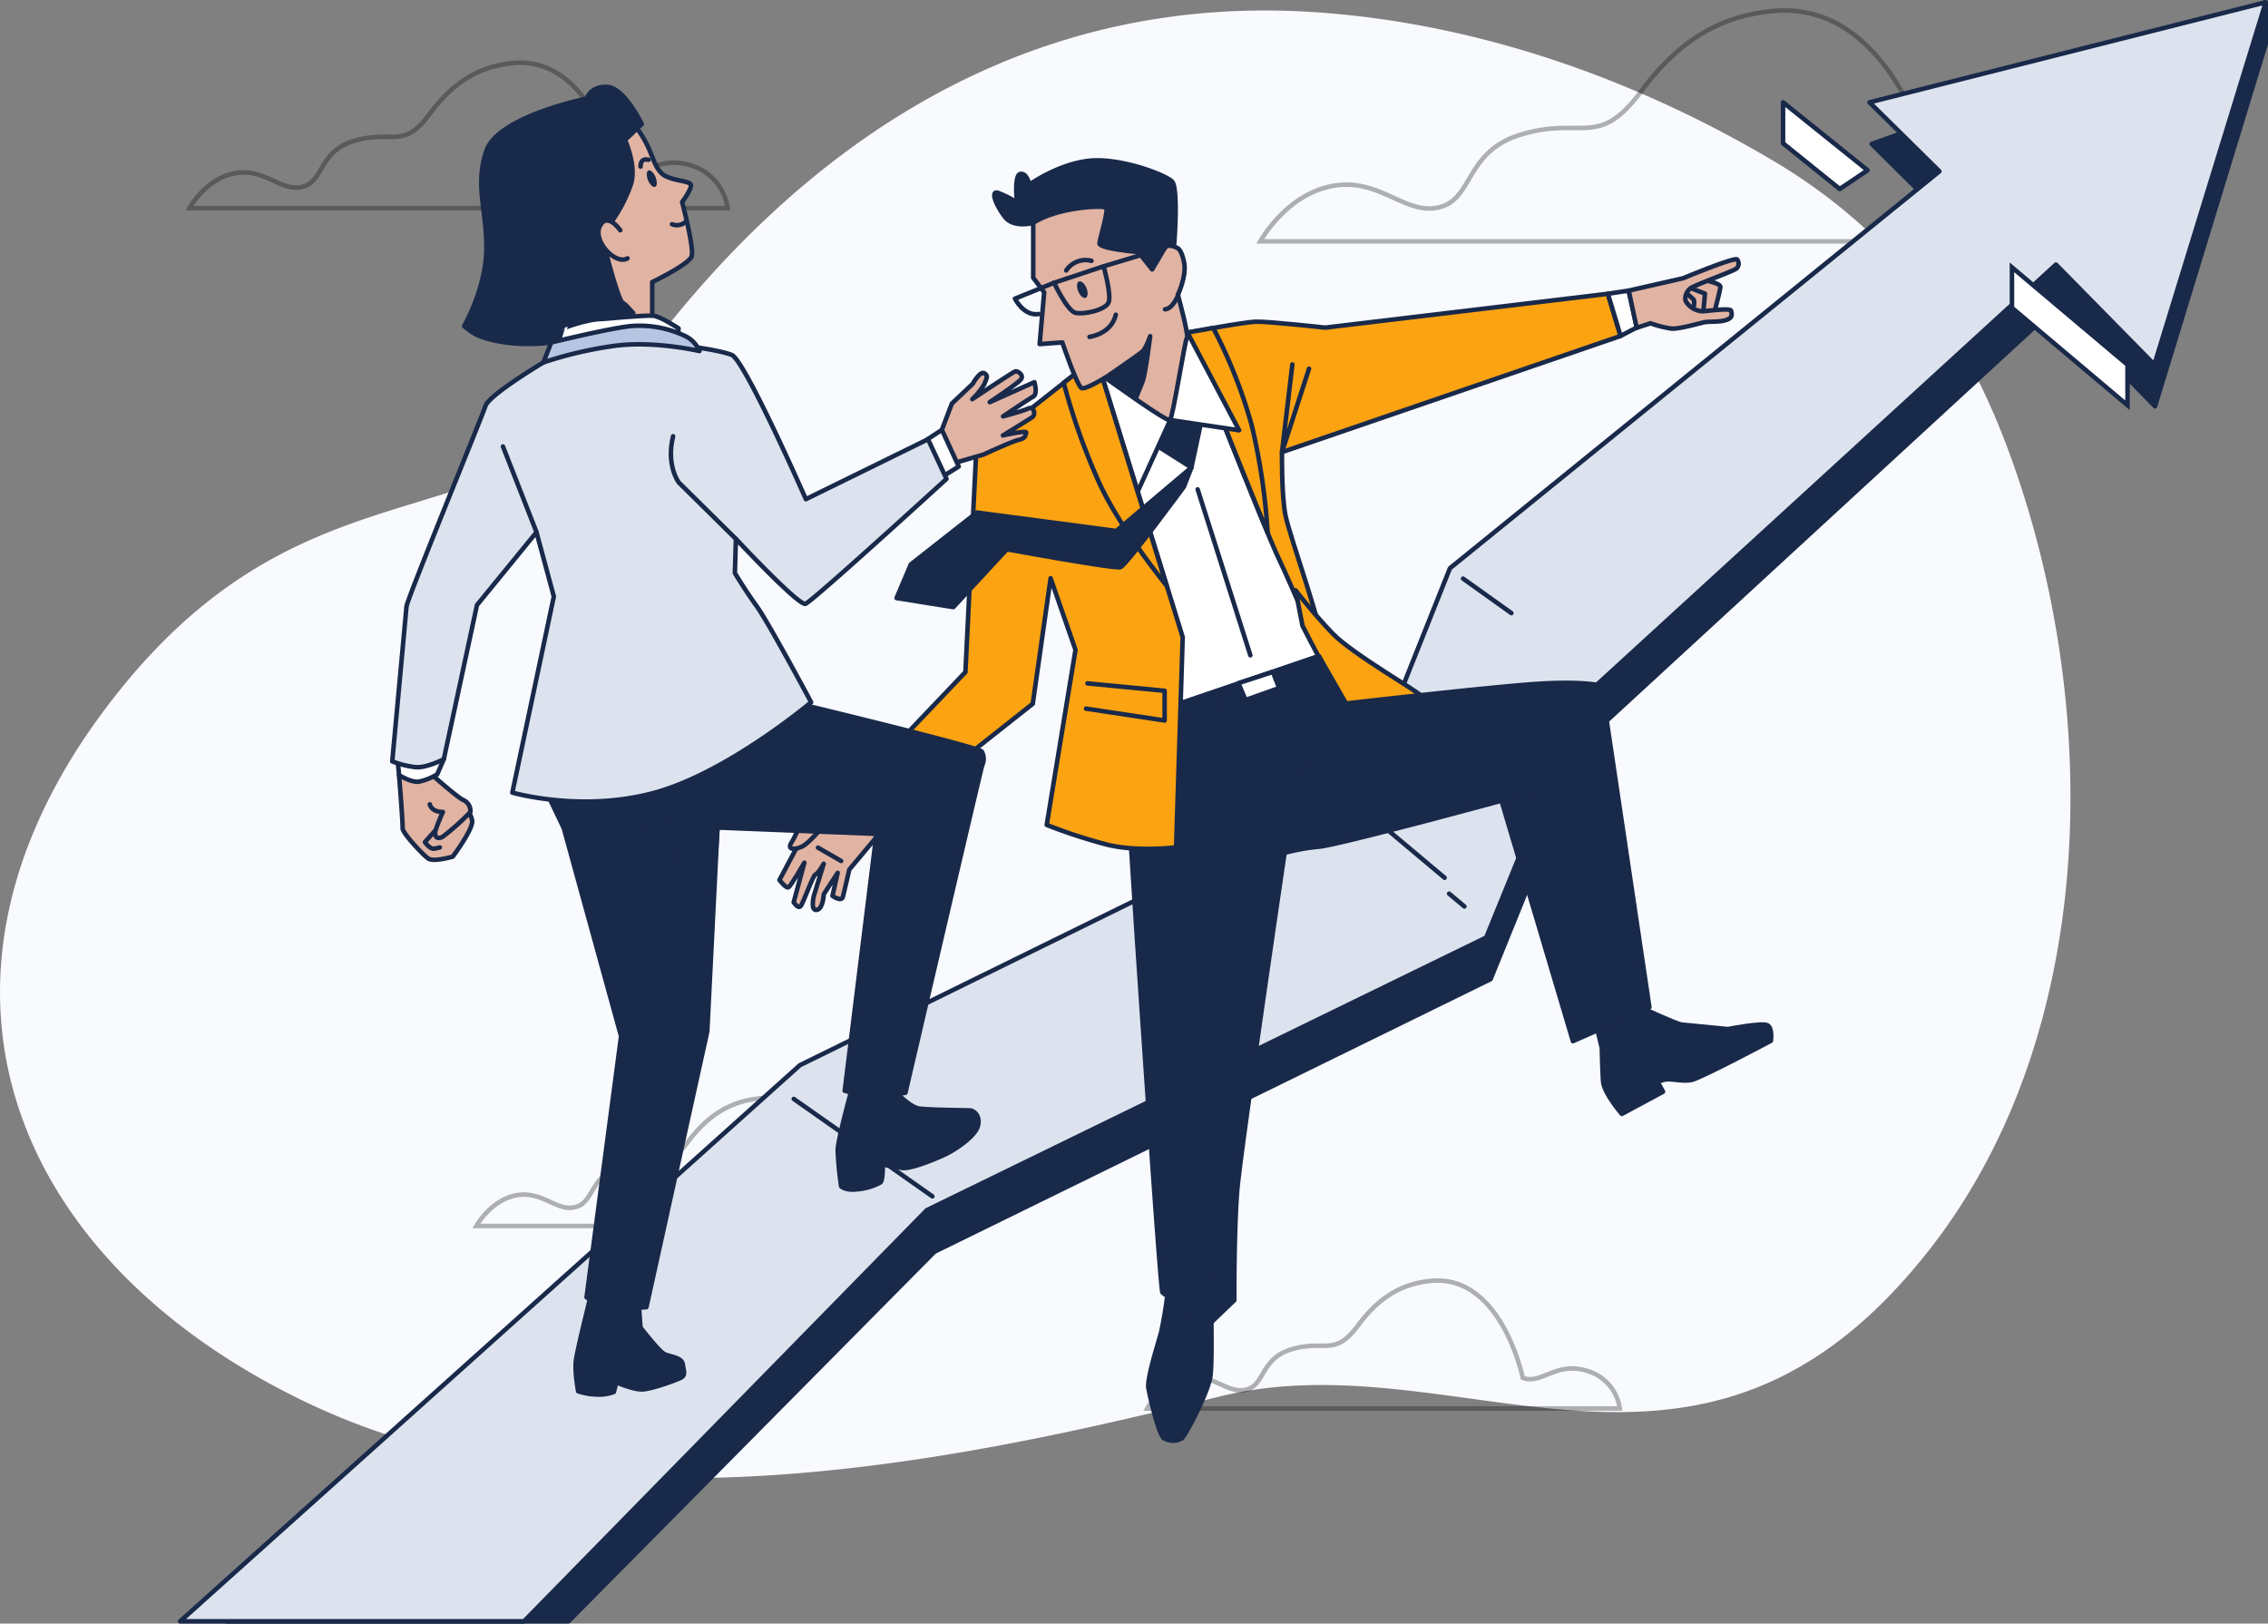
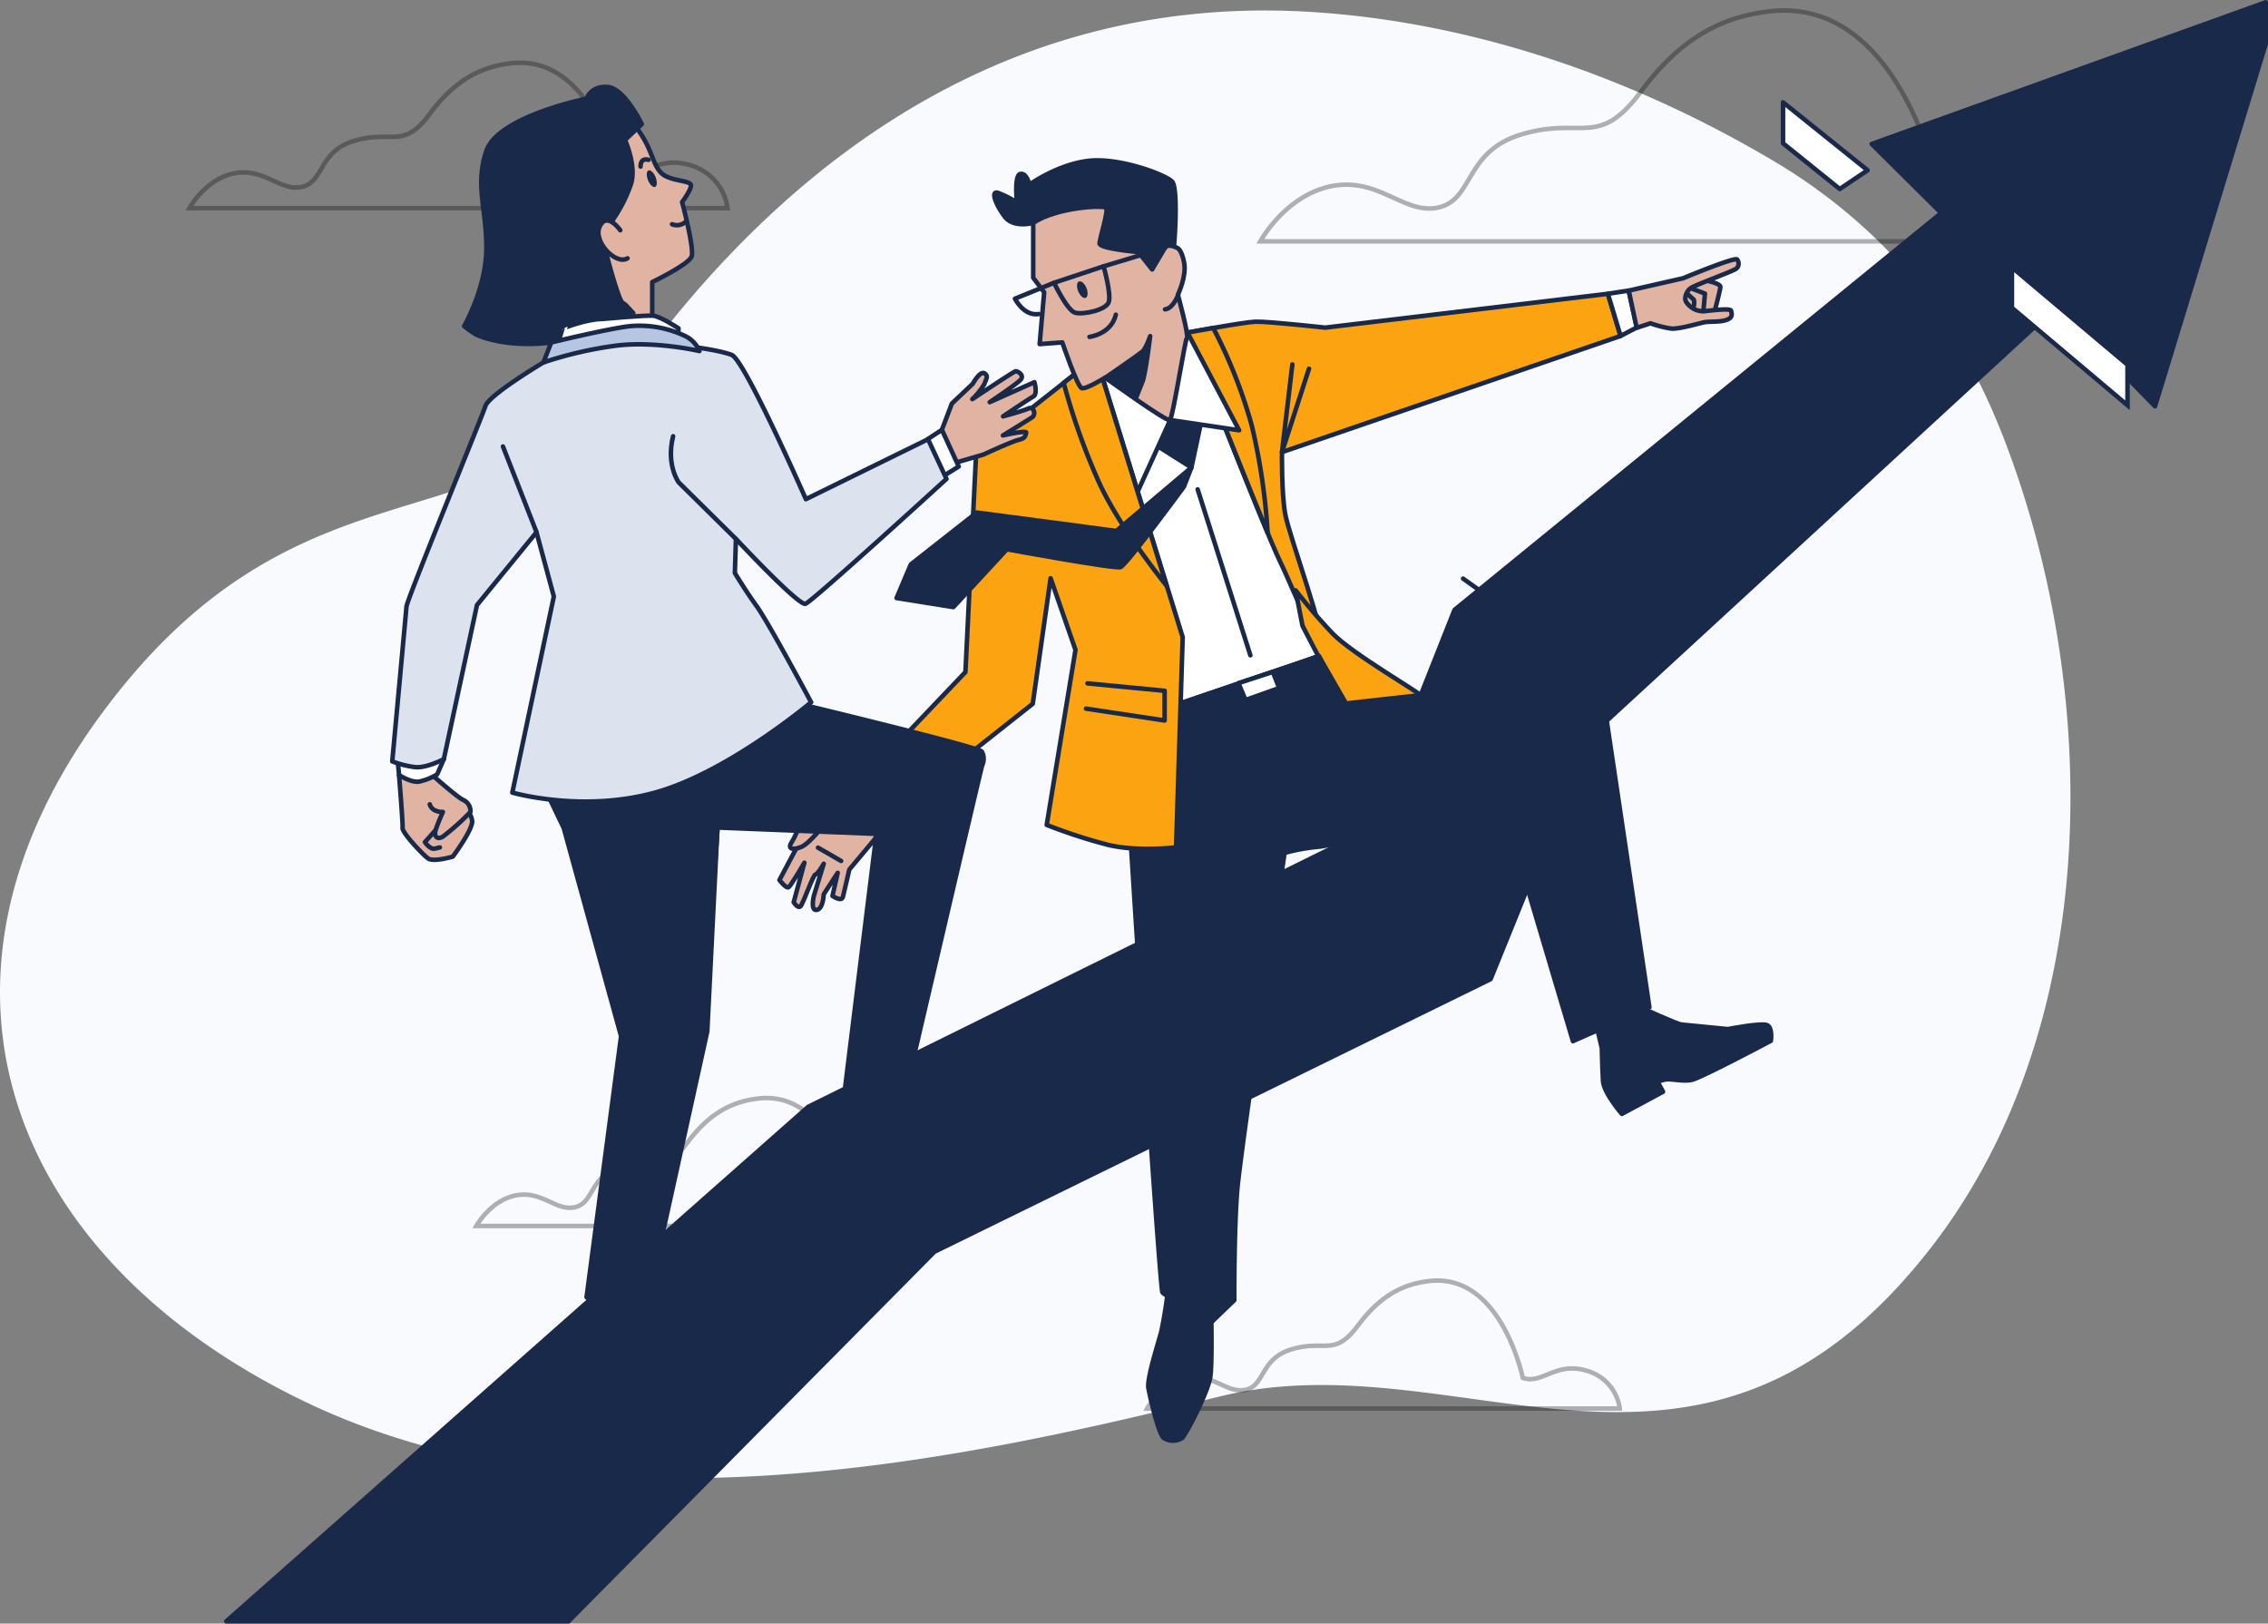
<svg xmlns="http://www.w3.org/2000/svg" width="500.5" height="358.26" viewBox="0 0 500.5 358.26">
  <rect x="0" y="0" width="500.5" height="358.26" fill="#808080" stroke="none" />
  <g id="Finance_leaders-bro" data-name="Finance leaders-bro" transform="translate(-56.935 -22.313)">
    <g id="freepik--background-simple--inject-25" transform="translate(56.935 24.629)">
      <path id="Path_1572" data-name="Path 1572" d="M470.764,74.854A122.444,122.444,0,0,0,447.3,57.233c-27.716-16.272-58.668-27.641-90.639-31.359-3.086-.352-6.187-.645-9.289-.854-72.025-4.939-120.6,37.842-150.566,78.967s-73.148,15.9-117.344,75.684S59.231,300.317,124.162,331.579s148.424,12.059,201.9-1.1,105.861,32.356,156.612-32.356c38.091-48.575,38.061-121.681,17.117-177.361C492.8,102.188,483.558,87.228,470.764,74.854Z" transform="translate(-56.935 -24.629)" fill="#f8fafe" />
    </g>
    <g id="freepik--Clouds--inject-25" transform="translate(98.74 24.629)">
      <path id="Path_1574" data-name="Path 1574" d="M637.69,130.27S629.23,88.88,601,91.7c-12.83,1.28-21.42,7.72-28.86,17.71-9.55,12.82-13,5.37-26.64,9.57-12.23,3.77-10.35,14.12-17.88,16s-13.17-6.59-23.52-4.71-16,12.23-16,12.23H676.27a18.24,18.24,0,0,0-13.17-15C650.86,123.69,645.22,133.1,637.69,130.27Z" transform="translate(-251.785 -91.562)" fill="none" stroke="#000" stroke-width="1" opacity="0.3" />
      <path id="Path_1575" data-name="Path 1575" d="M193.16,127.53S187.81,101.4,170,103.18c-8.11.82-13.52,4.87-18.22,11.18-6,8.09-8.18,3.39-16.81,6-7.72,2.38-6.53,8.91-11.29,10.1s-8.31-4.16-14.84-3-10.1,7.72-10.1,7.72H217.5a11.5,11.5,0,0,0-8.31-9.5C201.47,123.37,197.91,129.31,193.16,127.53Z" transform="translate(-98.74 -91.562)" fill="none" stroke="#000" stroke-width="1" opacity="0.3" />
      <path id="Path_1576" data-name="Path 1576" d="M494,393.28s-4.7-22.95-20.35-21.38c-7.11.71-11.87,4.28-16,9.82-5.3,7.1-7.19,3-14.77,5.3-6.78,2.09-5.74,7.83-9.91,8.87s-7.3-3.65-13-2.61-8.86,6.78-8.86,6.78h104.3a10.1,10.1,0,0,0-7.3-8.34C501.28,389.63,498.15,394.85,494,393.28Z" transform="translate(-199.762 -91.562)" fill="none" stroke="#000" stroke-width="1" opacity="0.3" />
      <path id="Path_1577" data-name="Path 1577" d="M244.93,353s-4.7-22.94-20.35-21.38c-7.11.71-11.87,4.28-16,9.82-5.29,7.1-7.18,3-14.76,5.3-6.78,2.09-5.74,7.83-9.91,8.87s-7.3-3.65-13-2.61-8.86,6.78-8.86,6.78h104.3a10.1,10.1,0,0,0-7.3-8.34C252.23,349.3,249.1,354.52,244.93,353Z" transform="translate(-98.74 -91.562)" fill="none" stroke="#000" stroke-width="1" opacity="0.3" />
    </g>
    <g id="freepik--Arrow--inject-25" transform="translate(96.69 22.813)">
      <path id="Path_1578" data-name="Path 1578" d="M469.983,160.51l15.343,15.23L377.92,263.32,358.6,312.06,235.277,372.98,106.88,486.5h75.5l80.75-81.54L385.875,344.8l21.6-53.31L510.9,196.3l21.6,22.09,24.439-79.97v-9.18Z" transform="translate(-96.69 -129.24)" fill="#19294a" stroke="#19294a" stroke-linecap="round" stroke-linejoin="round" stroke-width="1" />
-       <path id="Path_1579" data-name="Path 1579" d="M469.492,151.32l15.429,15.23L376.909,254.13,357.48,302.87,233.46,363.79,96.69,486.5h75.886l88.891-90.72,123.442-60.16,21.718-53.31,104.013-95.19,21.718,22.08,24.577-79.96Z" transform="translate(-96.69 -129.24)" fill="#dde3ee" stroke="#19294a" stroke-linecap="round" stroke-linejoin="round" stroke-width="1" />
      <line id="Line_39" data-name="Line 39" x2="3.37" y2="2.82" transform="translate(280.034 196.7)" fill="none" stroke="#19294a" stroke-linecap="round" stroke-linejoin="round" stroke-width="1" />
      <line id="Line_40" data-name="Line 40" x2="16.05" y2="13.47" transform="translate(262.988 179.72)" fill="none" stroke="#19294a" stroke-linecap="round" stroke-linejoin="round" stroke-width="1" />
      <line id="Line_41" data-name="Line 41" x2="10.66" y2="7.61" transform="translate(283.114 127.18)" fill="none" stroke="#19294a" stroke-linecap="round" stroke-linejoin="round" stroke-width="1" />
-       <line id="Line_42" data-name="Line 42" x1="30.59" y1="21.49" transform="translate(135.415 242)" fill="none" stroke="#19294a" stroke-linecap="round" stroke-linejoin="round" stroke-width="1" />
      <path id="Path_1580" data-name="Path 1580" d="M593.46,160.365V151.32l18.652,14.99-6.142,4.134Z" transform="translate(-239.735 -129.24)" fill="#fff" stroke="#19294a" stroke-linecap="round" stroke-linejoin="round" stroke-width="1" />
      <path id="Path_1581" data-name="Path 1581" d="M673.787,217.561v-8.946l-25.5-21.495v8.937Z" transform="translate(-244.046 -128.629)" fill="#fff" stroke="#19294a" stroke-width="1" />
    </g>
    <g id="freepik--character-2--inject-25" transform="translate(228.943 57.7)">
      <path id="Path_1582" data-name="Path 1582" d="M328.58,205.22l-6,11.28s1.45,1.91,2,1.6,3.5-5.42,3.5-5.42l-2.36,8.73s.95,1.51,1.54.85,2.74-6.91,3.28-7,1.81-2.35,1.81-2.35L330.17,220s-.82,3.33.63,3.1,1.55-3.45,1.55-3.45l3.08-4.73L334.28,220s2,1.42,2.31.2,1.4-6,1.4-6,5-6,5.58-6.67,3.53-7.91,3.53-7.91l-4.46-6.28Z" transform="translate(-322.58 -57.7)" fill="#e1b3a2" stroke="#19294a" stroke-linecap="round" stroke-linejoin="round" stroke-width="1" />
      <path id="Path_1583" data-name="Path 1583" d="M341.81,194.74l-11.88,3.09s-3.61,8.8-4.64,10.32.21,1.81,2.06,1.07,5.06-4.92,5.06-4.92,5.65.84,7.52-2.22" transform="translate(-322.58 -57.7)" fill="#e1b3a2" stroke="#19294a" stroke-linecap="round" stroke-linejoin="round" stroke-width="1" />
      <line id="Line_43" data-name="Line 43" x2="5.1" y2="2.94" transform="translate(8.51 151.66)" fill="none" stroke="#19294a" stroke-linecap="round" stroke-linejoin="round" stroke-width="1" />
      <path id="Path_1584" data-name="Path 1584" d="M414.73,97.2l24.71,63.06,2.18,6.83s-23.79,9.94-28.73,10.73a47.14,47.14,0,0,0-6.82,1.45l-24.89-62.42,8.44-13.44L409.84,95Z" transform="translate(-322.58 -57.7)" fill="#fff" stroke="#19294a" stroke-linecap="round" stroke-linejoin="round" stroke-width="1" />
      <line id="Line_44" data-name="Line 44" x2="11.63" y2="36.61" transform="translate(92.29 72.6)" fill="none" stroke="#19294a" stroke-linecap="round" stroke-linejoin="round" stroke-width="1" />
      <path id="Path_1585" data-name="Path 1585" d="M408.37,306.49a95.36,95.36,0,0,1-1.55,9.78c-.76,2.77-3.18,10.35-2.82,12.33s2.29,10.46,3.47,11.09a3.855,3.855,0,0,0,3.9,0c.96-.78,5.84-10.3,6.3-13.62s.15-14.15.22-15S408.37,306.49,408.37,306.49Z" transform="translate(-322.58 -57.7)" fill="#19294a" stroke="#19294a" stroke-linecap="round" stroke-linejoin="round" stroke-width="1" />
      <path id="Path_1586" data-name="Path 1586" d="M512.62,244.61s8,3.7,9.06,3.79,10.18,1,10.18,1,7.56-1.48,8.74-.85.77,3.43.77,3.43-15.21,8.08-17.37,8.6-4.75-.4-6.2,0l-1.45.41,1.22,2.23-9.09,4.89s-4-4.6-4.16-7.26-.26-7.28-.26-7.28l-1.3-5.43Z" transform="translate(-322.58 -57.7)" fill="#19294a" stroke="#19294a" stroke-linecap="round" stroke-linejoin="round" stroke-width="1" />
      <path id="Path_1587" data-name="Path 1587" d="M412.64,95.72s17,43.39,20.22,50.07,6.08,14.74,8.56,16.83-6.39-22.12-7.23-26.88-.71-13.66-.71-13.66L508.2,96.45l-2.8-9.31L443,94.61s-12.7-1.4-15.36-1.31S412.64,95.72,412.64,95.72Z" transform="translate(-322.58 -57.7)" fill="#fca311" stroke="#19294a" stroke-linecap="round" stroke-linejoin="round" stroke-width="1" />
      <path id="Path_1588" data-name="Path 1588" d="M418.31,94.69c-3.07.54-5.67,1-5.67,1s11.9,30.29,17.67,44.15a137.654,137.654,0,0,0-3.51-23.67,109.6,109.6,0,0,0-8.49-21.48Z" transform="translate(-322.58 -57.7)" fill="#fca311" stroke="#19294a" stroke-linecap="round" stroke-linejoin="round" stroke-width="1" />
      <path id="Path_1589" data-name="Path 1589" d="M435.77,102.74l-2.29,19.34,5.96-18.4" transform="translate(-322.58 -57.7)" fill="none" stroke="#19294a" stroke-linecap="round" stroke-linejoin="round" stroke-width="1" />
      <path id="Path_1590" data-name="Path 1590" d="M505.4,87.14l4.59-.7,1.81,8.13-3.6,1.87Z" transform="translate(-322.58 -57.7)" fill="#fff" stroke="#19294a" stroke-linecap="round" stroke-linejoin="round" stroke-width="1" />
      <path id="Path_1591" data-name="Path 1591" d="M526.45,84.1s3.85.64,3.77,1.57-1.45,6-1.45,6a11.61,11.61,0,0,1-5.62,0c-2.43-.83-3.22-2.62-2.61-4.29S526.45,84.1,526.45,84.1Z" transform="translate(-322.58 -57.7)" fill="#e1b3a2" stroke="#19294a" stroke-linecap="round" stroke-linejoin="round" stroke-width="1" />
      <path id="Path_1592" data-name="Path 1592" d="M523.64,85.89l3.18,1.21-.34,3.88" transform="translate(-322.58 -57.7)" fill="none" stroke="#19294a" stroke-linecap="round" stroke-linejoin="round" stroke-width="1" />
      <path id="Path_1593" data-name="Path 1593" d="M522.47,86.73l1.89,1.72a3,3,0,0,1,0,1.41" transform="translate(-322.58 -57.7)" fill="none" stroke="#19294a" stroke-linecap="round" stroke-linejoin="round" stroke-width="1" />
      <path id="Path_1594" data-name="Path 1594" d="M510,86.44l12-2.73s11.51-4.79,11.92-4.13a1.45,1.45,0,0,1-.17,2c-.68.57-9.07,3.6-10.06,4.3s-1.61,2.36-.9,3.21A4.55,4.55,0,0,0,526.48,91c1.74-.17,6-.74,6.11-.1s.5,1.45-1,2-3.78.3-4.89.52-5.6,1.55-7.31,1.4a24.28,24.28,0,0,1-4.59-1.17l-3.05,1Z" transform="translate(-322.58 -57.7)" fill="#e1b3a2" stroke="#19294a" stroke-linecap="round" stroke-linejoin="round" stroke-width="1" />
      <path id="Path_1595" data-name="Path 1595" d="M438,160.39s12.5,24.3,13.48,24.32,12.3-8.51,12.6-8.9-15.08-9.18-19.42-13.7-8.17-9.53-8.17-9.53Z" transform="translate(-322.58 -57.7)" fill="#fca311" stroke="#19294a" stroke-linecap="round" stroke-linejoin="round" stroke-width="1" />
      <path id="Path_1596" data-name="Path 1596" d="M441.62,167.09l6,10.46s31.37-3.61,42-4.32,14.38.42,14.38.42l10.56,70.93-16.87,7.48L481.92,199s-35.12,9.57-40.25,10.15a43.659,43.659,0,0,0-7.62,1.37s-9.68,65.55-10.42,74.21-.68,24.5-.68,24.5l-4.86,4.66s-10.49-5.57-11-6.43-5.83-81.28-5.83-81.28l-2-31.42,6.8-15.45Z" transform="translate(-322.58 -57.7)" fill="#19294a" stroke="#19294a" stroke-linecap="round" stroke-linejoin="round" stroke-width="1" />
      <path id="Path_1597" data-name="Path 1597" d="M409.95,181.41l33.15-11.4-1.48-2.92-32.14,10.92Z" transform="translate(-322.58 -57.7)" fill="#19294a" stroke="#19294a" stroke-linecap="round" stroke-linejoin="round" stroke-width="1" />
      <path id="Path_1598" data-name="Path 1598" d="M423.88,173.06l1.55,3.71,7.43-2.63-1.4-3.56Z" transform="translate(-322.58 -57.7)" fill="#fff" stroke="#19294a" stroke-linecap="round" stroke-linejoin="round" stroke-width="1" />
      <line id="Line_45" data-name="Line 45" x1="0.07" y1="4.03" transform="translate(94.2 180)" fill="none" stroke="#19294a" stroke-linecap="round" stroke-linejoin="round" stroke-width="1" />
      <line id="Line_46" data-name="Line 46" x1="1.17" y1="67.88" transform="translate(94.34 188.27)" fill="none" stroke="#19294a" stroke-linecap="round" stroke-linejoin="round" stroke-width="1" />
      <path id="Path_1599" data-name="Path 1599" d="M434.05,210.48S436,197,440,189" transform="translate(-322.58 -57.7)" fill="none" stroke="#19294a" stroke-linecap="round" stroke-linejoin="round" stroke-width="1" />
      <path id="Path_1600" data-name="Path 1600" d="M442,182.73s-5.81,9.5-6.7,11.57" transform="translate(-322.58 -57.7)" fill="none" stroke="#19294a" stroke-linecap="round" stroke-linejoin="round" stroke-width="1" />
      <line id="Line_47" data-name="Line 47" y1="0.91" x2="2.89" transform="translate(169.98 136.99)" fill="none" stroke="#19294a" stroke-linecap="round" stroke-linejoin="round" stroke-width="1" />
      <line id="Line_48" data-name="Line 48" y1="2.42" x2="7.66" transform="translate(159.34 138.84)" fill="none" stroke="#19294a" stroke-linecap="round" stroke-linejoin="round" stroke-width="1" />
      <path id="Path_1601" data-name="Path 1601" d="M405,120.11l8.49,5.37,2.67-12.47-9.58-2.96Z" transform="translate(-322.58 -57.7)" fill="#19294a" stroke="#19294a" stroke-linecap="round" stroke-linejoin="round" stroke-width="1" />
      <path id="Path_1602" data-name="Path 1602" d="M408.82,115l-7.24,15.9-9.61-25.68,20.67-9.5,11.38,21.54Z" transform="translate(-322.58 -57.7)" fill="#fff" stroke="#19294a" stroke-linecap="round" stroke-linejoin="round" stroke-width="1" />
      <path id="Path_1603" data-name="Path 1603" d="M344.81,190.63l-3.92,4.1,6.24,7.01,2.02-3.17Z" transform="translate(-322.58 -57.7)" fill="none" stroke="#19294a" stroke-linecap="round" stroke-linejoin="round" stroke-width="1" />
      <path id="Path_1604" data-name="Path 1604" d="M389.62,103.41,366,122l-2.38,48.62-20,21,5.86,8.9,29-22.91,3.94-27.69,5.49,15.8-6.35,38.62a115.876,115.876,0,0,0,13.4,4.37c6.65,1.64,15.15.58,15.15.58l1.46-46.37-18.62-60.25Z" transform="translate(-322.58 -57.7)" fill="#fca311" stroke="#19294a" stroke-linecap="round" stroke-linejoin="round" stroke-width="1" />
      <path id="Path_1605" data-name="Path 1605" d="M390.56,173.11l17.02,1.64v6.55l-17.35-2.62" transform="translate(-322.58 -57.7)" fill="#fca311" stroke="#19294a" stroke-linecap="round" stroke-linejoin="round" stroke-width="1" />
      <path id="Path_1606" data-name="Path 1606" d="M392.91,102.62l-3.29.79-4.31,3.39a145.341,145.341,0,0,0,7.7,21.76c3.62,8,10.47,17.26,15,23Z" transform="translate(-322.58 -57.7)" fill="#fca311" stroke="#19294a" stroke-linecap="round" stroke-linejoin="round" stroke-width="1" />
      <path id="Path_1607" data-name="Path 1607" d="M413.49,125.48l-16.58,14-30.77-4.07-14.57,11.45-3.14,7.42,12.53,2,11.82-12.76s23.77,4.37,25.06,3.94,14-17.75,14-17.75Z" transform="translate(-322.58 -57.7)" fill="#19294a" stroke="#19294a" stroke-linecap="round" stroke-linejoin="round" stroke-width="1" />
      <path id="Path_1608" data-name="Path 1608" d="M378.58,71.49s-4.27,1.23-6.24-1.32-3.27-5.85-1.53-5.3A22.1,22.1,0,0,1,375,67s-.67-6,.74-6.3,2,2.36,2,2.36,6.14-4.44,13-5.25,17,3.05,18.48,4.56.49,15.14.2,16.11-.87,3.3-1.93,4-3.52,1.68-4.81.58-1.16-2.68-3.51-3.08-8.11-.5-8.49-2.92,2.16-6.76-.22-6.77-8.32,2.07-9.91,2.13S378.58,71.49,378.58,71.49Z" transform="translate(-322.58 -57.7)" fill="#19294a" stroke="#19294a" stroke-linecap="round" stroke-linejoin="round" stroke-width="1" />
      <path id="Path_1609" data-name="Path 1609" d="M378.58,71.49V83.61L381,86.8l-1,11.44,5-.37s3.33,9.82,4.3,10.1,5.17-2.34,5.17-2.34,13.65,9.91,14.29,9.37,3.29-17.59,3.74-18.15-2-9.5-2-9.5,1.94-4,1.4-7-1.5-3.31-1.5-3.31-2.09-1.17-2.78,0l-2.79,4.73-3.05-3.84s-8.67-.74-8.57-1.93,2-7.17,1.46-7.82S383.85,68,378.58,71.49Z" transform="translate(-322.58 -57.7)" fill="#e1b3a2" stroke="#19294a" stroke-linecap="round" stroke-linejoin="round" stroke-width="1" />
      <path id="Path_1610" data-name="Path 1610" d="M390.33,85.86c.4,1,.32,2-.18,2.18s-1.23-.45-1.64-1.45-.32-2,.18-2.17S389.92,84.86,390.33,85.86Z" transform="translate(-322.58 -57.7)" fill="#19294a" />
      <path id="Path_1611" data-name="Path 1611" d="M383.18,84.71s2.9,6.13,4.66,6.61,6.75-.57,7.39-2.31-1.12-7.93-1.12-7.93Z" transform="translate(-322.58 -57.7)" fill="none" stroke="#19294a" stroke-linecap="round" stroke-linejoin="round" stroke-width="1" />
      <line id="Line_49" data-name="Line 49" y1="4.11" x2="13.6" transform="translate(71.53 19.27)" fill="none" stroke="#19294a" stroke-linecap="round" stroke-linejoin="round" stroke-width="1" />
      <path id="Path_1612" data-name="Path 1612" d="M383.18,84.71l-8.63,3.51s1.95,3.93,5.26,3.39" transform="translate(-322.58 -57.7)" fill="none" stroke="#19294a" stroke-linecap="round" stroke-linejoin="round" stroke-width="1" />
      <path id="Path_1613" data-name="Path 1613" d="M391,96.65s4.78-.57,5.81-4.89" transform="translate(-322.58 -57.7)" fill="none" stroke="#19294a" stroke-linecap="round" stroke-linejoin="round" stroke-width="1" />
      <path id="Path_1614" data-name="Path 1614" d="M394.53,105.63s7.21-4.95,8.09-5.69,1.77-3.45,1.77-3.45-1,8.25-1.68,10-1.45,3.63-1.45,3.63Z" transform="translate(-322.58 -57.7)" fill="#19294a" stroke="#19294a" stroke-linecap="round" stroke-linejoin="round" stroke-width="1" />
      <path id="Path_1615" data-name="Path 1615" d="M410.59,87.35s-1.11,3.05-2.92,3.22" transform="translate(-322.58 -57.7)" fill="none" stroke="#19294a" stroke-linecap="round" stroke-linejoin="round" stroke-width="1" />
-       <path id="Path_1616" data-name="Path 1616" d="M385.86,82a5.13,5.13,0,0,1,5.57-2.13" transform="translate(-322.58 -57.7)" fill="none" stroke="#19294a" stroke-linecap="round" stroke-linejoin="round" stroke-width="1" />
    </g>
    <g id="freepik--character-1--inject-25" transform="translate(143.496 41.493)">
      <path id="Path_1617" data-name="Path 1617" d="M301.79,225.41,304,219.6l4.6-4.35s1.6-2.91,2.57-2.32.4,1.22,0,2.37a15.582,15.582,0,0,1-2.66,3.33s9-6,9.5-6.13,2,.84,1.2,1.8-6.86,5-6.86,5l9.86-4.41s.79,2.61-.28,3.19-6.63,4.35-6.63,4.35,4.33-1.16,5.56-1.73,1.75,1.34.85,1.94-6.44,4-6.44,4,5.36-1.24,5.13-.58-.1,1.18-1.65,1.55-7.73,3.23-7.73,3.23l-8.51,2.49Z" transform="translate(-180.5 -149.735)" fill="#e1b3a2" stroke="#19294a" stroke-linecap="round" stroke-linejoin="round" stroke-width="1" />
      <path id="Path_1618" data-name="Path 1618" d="M298.68,227.45l3.12-2.04,3.71,8.09-4.44,2.76Z" transform="translate(-180.5 -149.735)" fill="#fff" stroke="#19294a" stroke-linecap="round" stroke-linejoin="round" stroke-width="1" />
      <path id="Path_1619" data-name="Path 1619" d="M182,301.59s.87,10.62.78,11.68,4.5,5.93,5.68,6.74,5.4-.43,5.4-.43,4.64-6.21,4.26-8a4.43,4.43,0,0,0-1.56-2.64l-5.73-5.37L189,301.3Z" transform="translate(-180.5 -149.735)" fill="#e1b3a2" stroke="#19294a" stroke-linecap="round" stroke-linejoin="round" stroke-width="1" />
      <path id="Path_1620" data-name="Path 1620" d="M190.08,313.72l-2.37,2.65s1.1,1.71,2.2,1.44l1.09-.26h0" transform="translate(-180.5 -149.735)" fill="none" stroke="#19294a" stroke-linecap="round" stroke-linejoin="round" stroke-width="1" />
      <path id="Path_1621" data-name="Path 1621" d="M189,301.3s6,5.33,7.19,5.79a2.67,2.67,0,0,1,1.56,2.64,53,53,0,0,1-6,5.38c-1.14.8-2.16.17-1.67-1.39s1.59-4,1.59-4-2.34.15-2.89-1.68" transform="translate(-180.5 -149.735)" fill="#e1b3a2" stroke="#19294a" stroke-linecap="round" stroke-linejoin="round" stroke-width="1" />
      <path id="Path_1622" data-name="Path 1622" d="M181.53,296.73l.48,4.86s2.54,1.65,4.34,1.45a12.481,12.481,0,0,0,4.07-1.62l1.46-3.35Z" transform="translate(-180.5 -149.735)" fill="#fff" stroke="#19294a" stroke-linecap="round" stroke-linejoin="round" stroke-width="1" />
      <path id="Path_1623" data-name="Path 1623" d="M282.2,369.79s-3.36,12.08-3.4,14.59a75.123,75.123,0,0,0,.76,7.95s1,1,3.53.66a12.68,12.68,0,0,0,5.15-1.53c.58-.49.51-3.9.51-3.9s2.48.39,4.24.72,7.53-2,9.77-3.11,6.43-3.93,7-6.21-1-3.31-1.69-3.37-9.49-.1-11.43-.45-5.25-3.67-5.38-4.22S282.2,369.79,282.2,369.79Z" transform="translate(-180.5 -149.735)" fill="#19294a" stroke="#19294a" stroke-linecap="round" stroke-linejoin="round" stroke-width="1" />
-       <path id="Path_1624" data-name="Path 1624" d="M234.87,417.91l.42,5.59s4,5.19,5.24,5.83,3.88.69,4.1,2.32.69,2.39-.61,3-6.49,2.49-8.47,2.5-5.6-1.56-5.6-1.56l-.54,2.11a9,9,0,0,1-3.64.58,14.06,14.06,0,0,1-4.24-.72s-.86-4.55-.47-7,2-9,2-9l1.4-5.8Z" transform="translate(-180.5 -149.735)" fill="#19294a" stroke="#19294a" stroke-linecap="round" stroke-linejoin="round" stroke-width="1" />
      <path id="Path_1625" data-name="Path 1625" d="M213.8,303.78l4.55,9.5L231,359.21l-7.62,57.59s2.85,2.21,5.16,2.41a79.307,79.307,0,0,0,8.05-.21l13.43-60.84,2.25-45,35.08,1.4-7,56.69a60.844,60.844,0,0,0,6,1.22,58.29,58.29,0,0,0,7.4-.79s16.46-70.71,16.95-72.28a3.3,3.3,0,0,0-.1-3c-.45-.94-40.71-10.64-40.71-10.64S222.67,304.54,213.8,303.78Z" transform="translate(-180.5 -149.735)" fill="#19294a" stroke="#19294a" stroke-linecap="round" stroke-linejoin="round" stroke-width="1" />
      <path id="Path_1626" data-name="Path 1626" d="M252.3,313.15l-20.12-1.33,19.23,14.15Z" transform="translate(-180.5 -149.735)" fill="#19294a" stroke="#19294a" stroke-linecap="round" stroke-linejoin="round" stroke-width="1" />
      <path id="Path_1627" data-name="Path 1627" d="M213.86,210.53s-12,7.16-12.79,9.61-17.29,42.6-17.43,44.27-3.14,34.15-3.14,34.15a20.579,20.579,0,0,0,5.14,1.28c2.5.21,6.24-1.77,6.24-1.77l7.32-34L212.33,248l3.83,14.18L207,305.45s15.36,4.46,31.49,0,34.45-19.93,34.45-19.93-9.41-17.6-12-21.18-4.83-7.34-4.83-7.34l.23-7.54s13.84,14.83,15.35,14.33,31.12-27.56,31.12-27.56l-4.08-8.75-26.95,13.23s-13.53-30.76-16.37-31.84-9.08-1.83-9.08-1.83S226.94,202.42,213.86,210.53Z" transform="translate(-180.5 -149.735)" fill="#dde3ee" stroke="#19294a" stroke-linecap="round" stroke-linejoin="round" stroke-width="1" />
      <path id="Path_1628" data-name="Path 1628" d="M233.5,157.65a22.47,22.47,0,0,1,3.06,4.52c1.55,2.92,1.94,6.07,4.3,7.26s5.65,1,5.56,2.11-1.95,3.61-1.95,3.61,2.73,10.23,2.09,12-8.69,5.65-8.69,5.65v9.19l-11.89.95a116,116,0,0,1-4.9-15.51c-1.4-6.68,5.16-10.54,5-18.42s1.21-12.2,2.88-12.55S233.5,157.65,233.5,157.65Z" transform="translate(-180.5 -149.735)" fill="#e1b3a2" stroke="#19294a" stroke-linecap="round" stroke-linejoin="round" stroke-width="1" />
      <path id="Path_1629" data-name="Path 1629" d="M238.61,169.65c.4,1,.35,2-.11,2.15s-1.16-.48-1.56-1.48-.35-2,.11-2.16S238.21,168.64,238.61,169.65Z" transform="translate(-180.5 -149.735)" fill="#19294a" />
      <path id="Path_1630" data-name="Path 1630" d="M235.3,167.31s-.16-2,1.77-1.49" transform="translate(-180.5 -149.735)" fill="none" stroke="#19294a" stroke-linecap="round" stroke-linejoin="round" stroke-width="1" />
      <path id="Path_1631" data-name="Path 1631" d="M245.42,179.33a2.88,2.88,0,0,1-3.17.71" transform="translate(-180.5 -149.735)" fill="none" stroke="#19294a" stroke-linecap="round" stroke-linejoin="round" stroke-width="1" />
      <path id="Path_1632" data-name="Path 1632" d="M231.87,161.44s2.62,5.8,1.29,9.79a32,32,0,0,1-3.57,7.23s-2.63,3.88-2.19,6.38,3.08,11.9,3.86,12.46l.77.56,1.65,1.78s-8.66,5.33-18.1,6.49-15.65-1.18-16.89-1.94a21.34,21.34,0,0,1-2.32-1.68s4.81-8.28,4.9-17-2.57-14,0-21.64,22.14-11.55,22.14-11.55.9-2.88,4.65-2.56,7.5,8.19,7.5,8.19Z" transform="translate(-180.5 -149.735)" fill="#19294a" stroke="#19294a" stroke-linecap="round" stroke-linejoin="round" stroke-width="1" />
      <path id="Path_1633" data-name="Path 1633" d="M230.82,181.36s-2.92-4.19-4.52-.88,3.52,8.66,6.12,7.08" transform="translate(-180.5 -149.735)" fill="#e1b3a2" stroke="#19294a" stroke-linecap="round" stroke-linejoin="round" stroke-width="1" />
      <path id="Path_1634" data-name="Path 1634" d="M226.86,200.94s9.52-.86,11.18-.72,5.64,2.79,5.64,2.79l-.27,3.13s-9.23-2.47-14.36-1.44-12.46,3.3-12.46,3.3l1.47-4.92S223.07,201,226.86,200.94Z" transform="translate(-180.5 -149.735)" fill="#fff" stroke="#19294a" stroke-linecap="round" stroke-linejoin="round" stroke-width="1" />
      <path id="Path_1635" data-name="Path 1635" d="M213.86,210.53l1.72-4.4s12.55-3.07,17.44-3.61a23.49,23.49,0,0,1,12.39,2.32,6.49,6.49,0,0,1,2.88,3.18s-9.88-2.31-18.58-1.17a86.509,86.509,0,0,0-15.85,3.68Z" transform="translate(-180.5 -149.735)" fill="#b6c6e2" stroke="#19294a" stroke-linecap="round" stroke-linejoin="round" stroke-width="1" />
      <path id="Path_1636" data-name="Path 1636" d="M256.29,249.43,243.71,237s-2.82-3.81-1.23-10.18" transform="translate(-180.5 -149.735)" fill="none" stroke="#19294a" stroke-linecap="round" stroke-linejoin="round" stroke-width="1" />
      <line id="Line_50" data-name="Line 50" x1="7.4" y1="18.89" transform="translate(24.43 79.345)" fill="#fff" stroke="#19294a" stroke-linecap="round" stroke-linejoin="round" stroke-width="1" />
    </g>
  </g>
</svg>